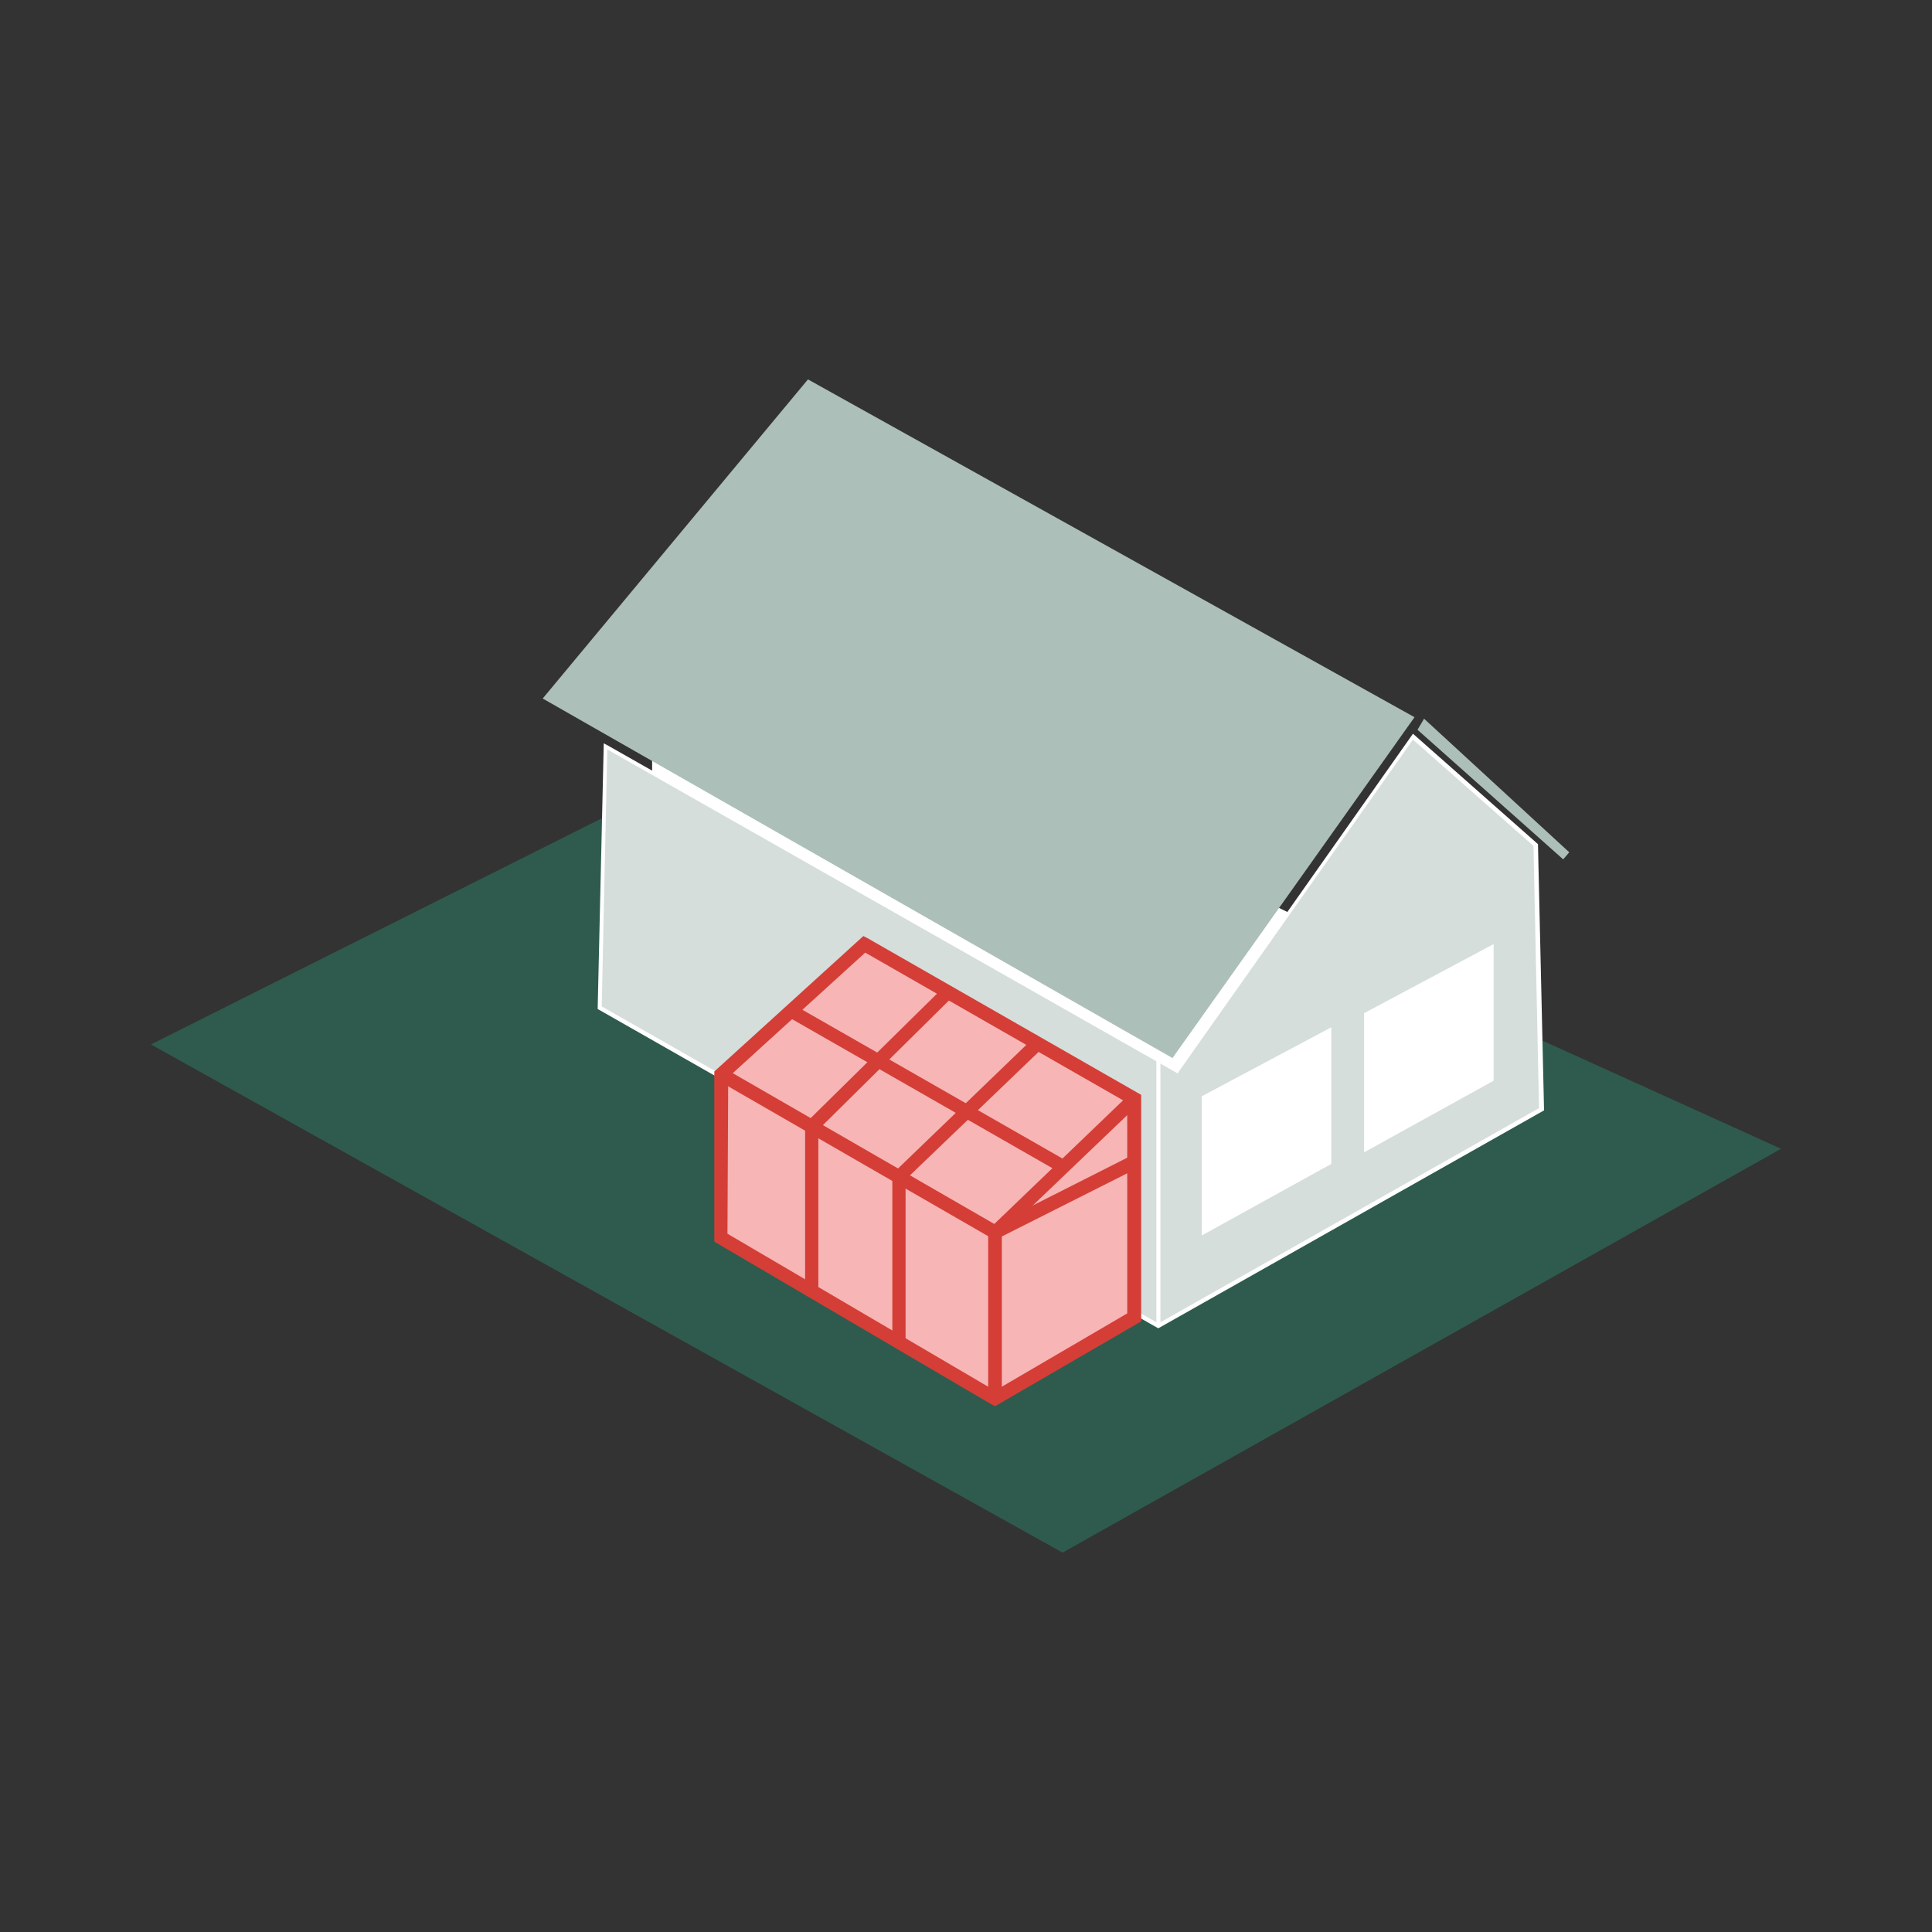
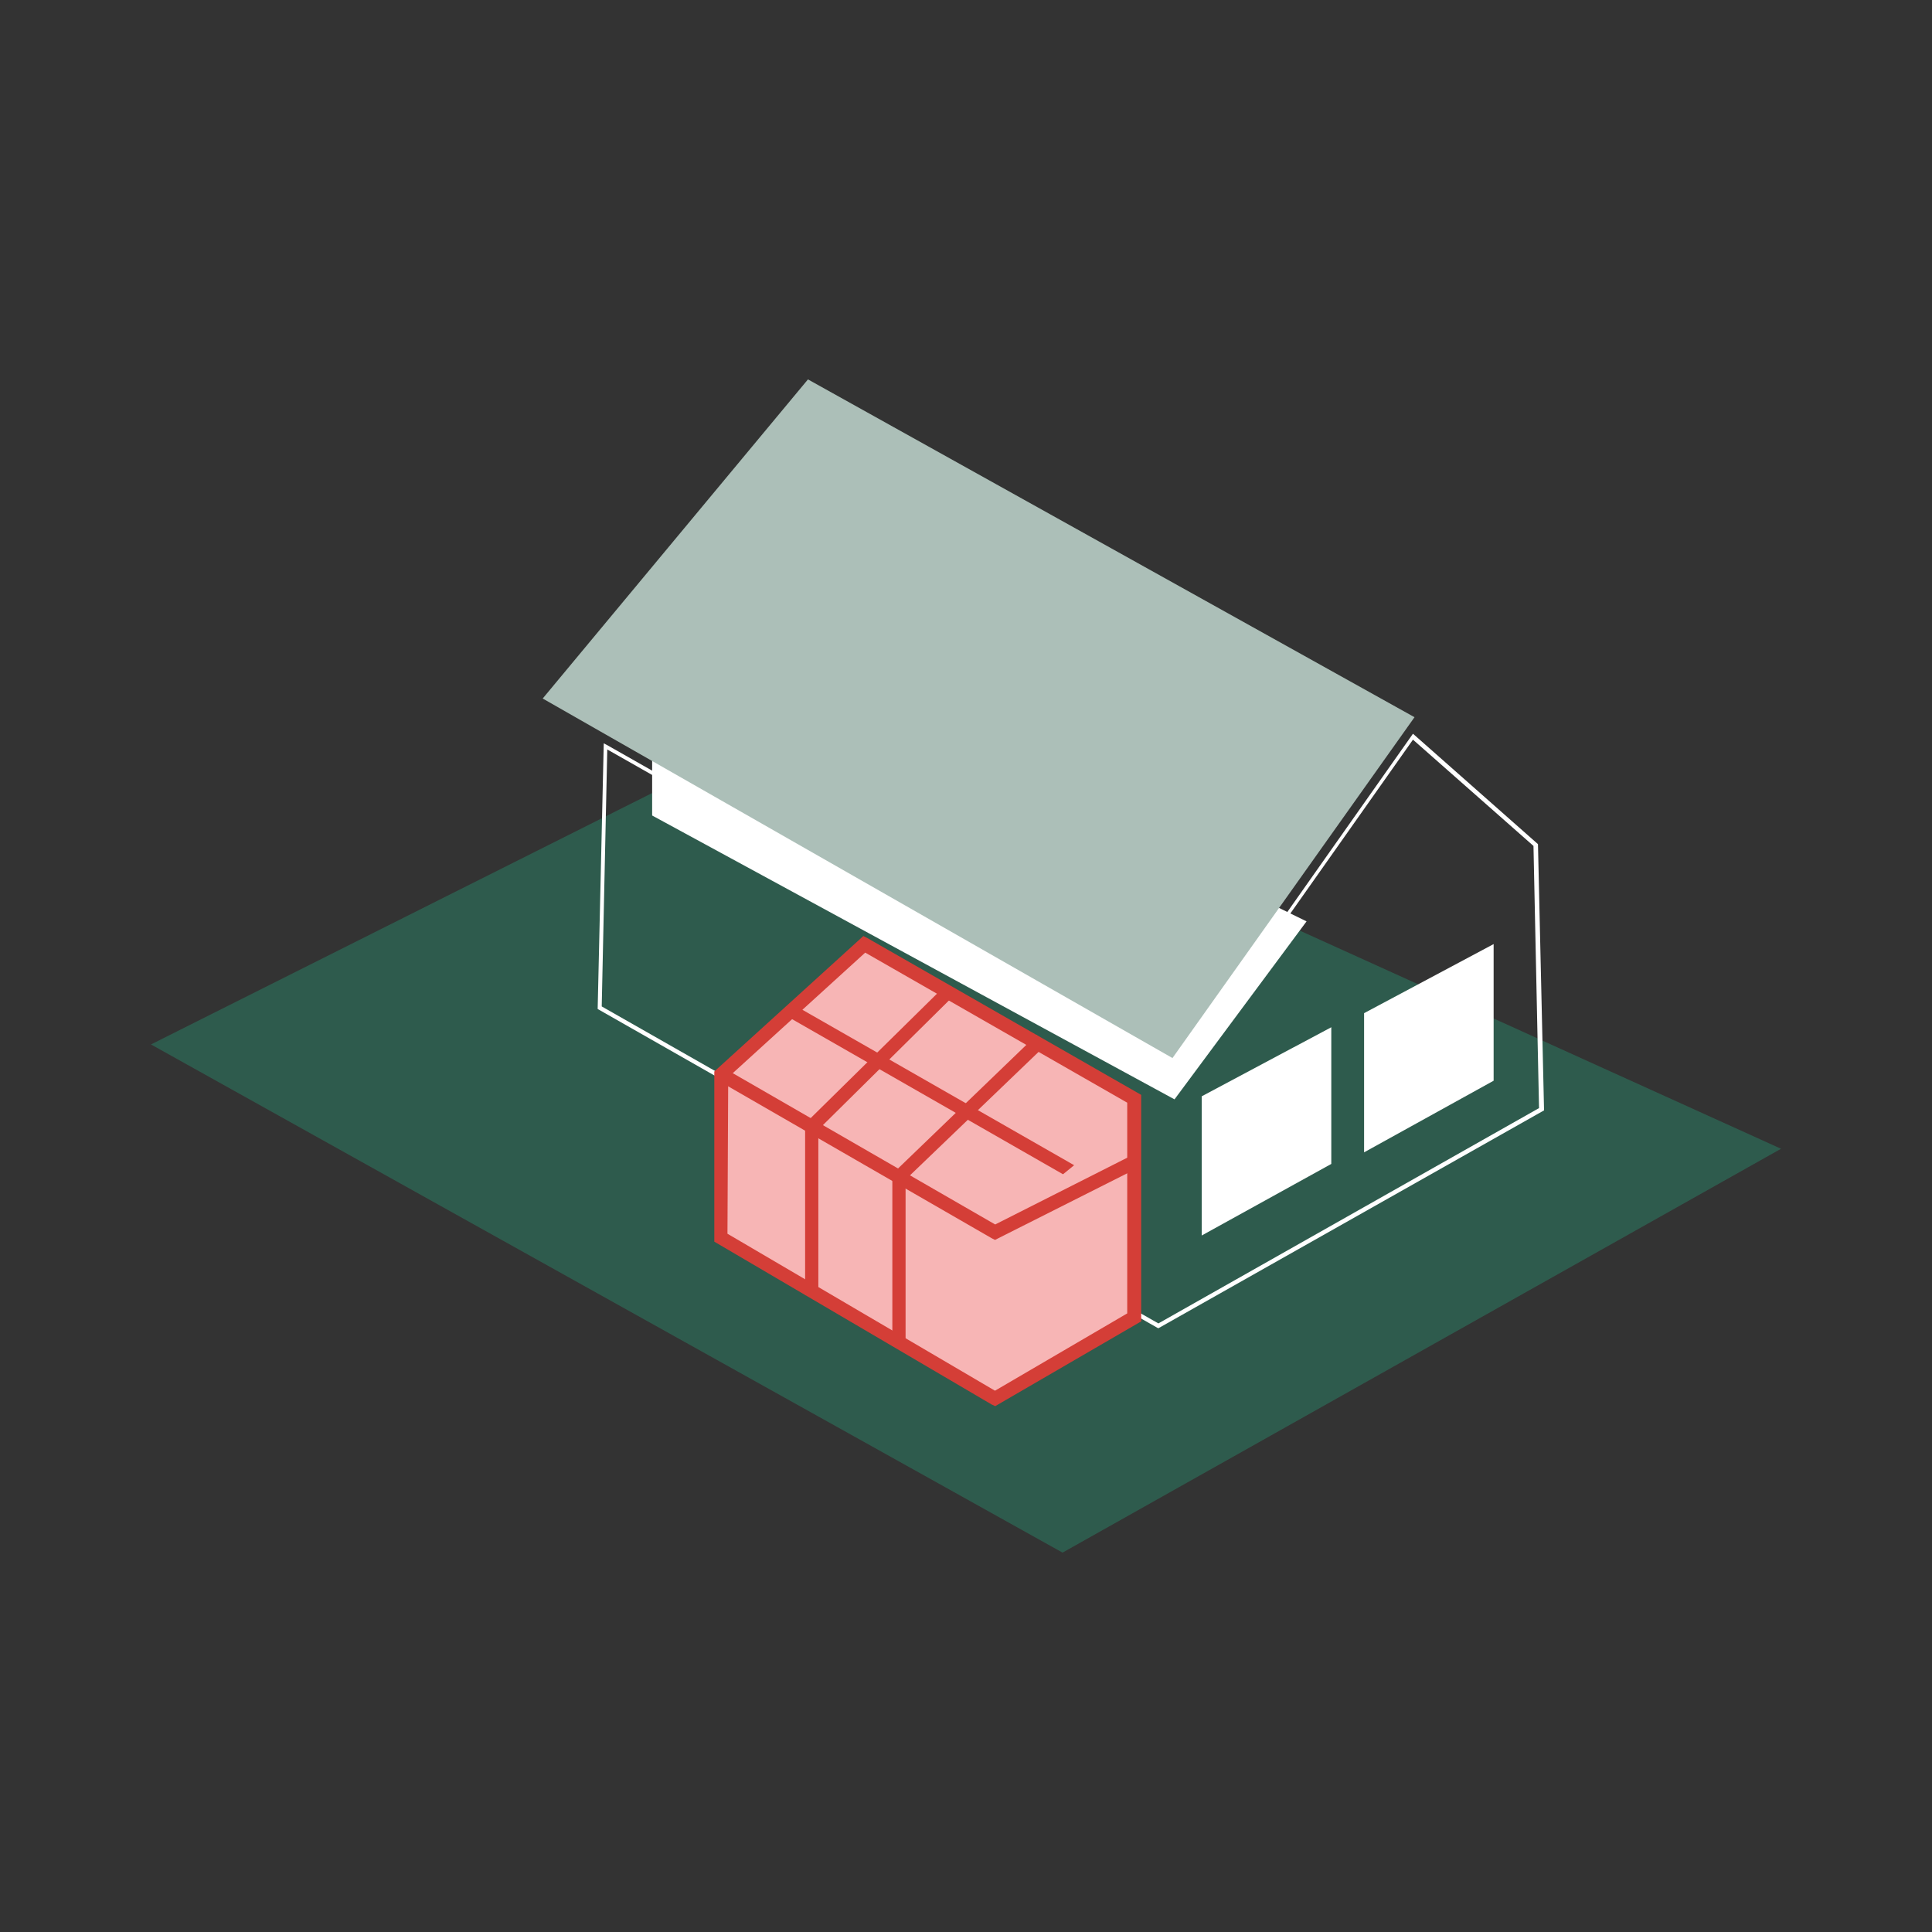
<svg xmlns="http://www.w3.org/2000/svg" id="Ebene_1" data-name="Ebene 1" width="400" height="400" viewBox="0 0 400 400">
  <rect x="0" y="0" width="400" height="400" fill="#333333" stroke="none" />
  <polygon points="31.26 216.24 219.99 321.45 368.74 237.84 168.84 147.23 31.26 216.24" style="fill:#2c7760;opacity:0.6;isolation:isolate" />
-   <polygon points="294.84 148.8 293.48 151.09 323.64 177.92 324.9 176.46 294.84 148.8" style="fill:#acbfb8" />
  <polygon points="135.02 154.02 135.02 168.84 243.17 227.61 270.51 190.76 153.71 133.67 135.02 154.02" style="fill:#fff" />
-   <polygon points="124.16 208.72 239.83 274.48 319.06 229.6 317.8 175 292.44 152.56 243.69 221.76 125.32 154.65 124.16 208.72" style="fill:#d5dedb" />
  <path d="M239.83,275l-.22-.1-115.87-66,1.26-55,.62.32,118.07,67,48.85-69.31,25.88,22.86,1.26,55.12ZM124.58,208.37,239.83,274l78.81-44.58-1.15-54.28-24.95-22-48.75,69.1-.31-.2L125.73,155.17Z" style="fill:#fff" />
  <polygon points="292.86 148.49 167.28 78.55 112.36 144.62 242.75 219.06 292.86 148.49" style="fill:#acbfb8" />
-   <rect x="239.41" y="219.06" width="0.84" height="55.43" style="fill:#fff" />
  <polygon points="248.8 226.98 248.8 255.8 275.63 240.98 275.63 212.68 248.8 226.98" style="fill:#fff" />
  <polygon points="282.42 209.76 282.42 238.58 309.24 223.75 309.24 195.46 282.42 209.76" style="fill:#fff" />
  <polygon points="234.81 272.71 234.81 227.5 178.86 195.46 149.32 222.4 149.32 256.22 206.01 289.62 234.81 272.71" style="fill:#f7b5b5" />
  <g id="Rahmen">
    <path d="M206,290l-.22-.1-56.89-33.4V222.28l.11-.1L178.91,195l.2.1,56.16,32.16V273Zm-56.39-34L206,289.09l28.38-16.59V227.72L179,196,149.77,222.6Z" style="fill:#d43e37;stroke:#d43e37;stroke-miterlimit:10;stroke-width:2px" />
    <polygon points="206.01 255.59 205.79 255.48 149.74 223.17 150.15 222.44 206.01 254.65 234.71 240.14 234.81 241.08 206.01 255.59" style="fill:#d43e37;stroke:#d43e37;stroke-miterlimit:10;stroke-width:2px" />
    <polygon points="219.99 241.91 163.83 209.76 164.25 209.14 220.63 241.39 219.99 241.91" style="fill:#d43e37;stroke:#d43e37;stroke-miterlimit:10;stroke-width:2px" />
-     <polygon points="206.42 289.37 205.59 289.37 205.59 254.96 205.79 254.86 234.13 227.65 234.65 228.28 206.42 255.28 206.42 289.37" style="fill:#d43e37;stroke:#d43e37;stroke-miterlimit:10;stroke-width:2px" />
    <polygon points="186.49 277.72 185.75 277.72 185.75 243.48 214.57 215.72 215.09 216.34 186.49 243.79 186.49 277.72" style="fill:#d43e37;stroke:#d43e37;stroke-miterlimit:10;stroke-width:2px" />
    <polygon points="168.43 267.17 167.69 267.17 167.69 233.04 195.99 205.17 196.51 205.69 168.43 233.46 168.43 267.17" style="fill:#d43e37;stroke:#d43e37;stroke-miterlimit:10;stroke-width:2px" />
  </g>
</svg>